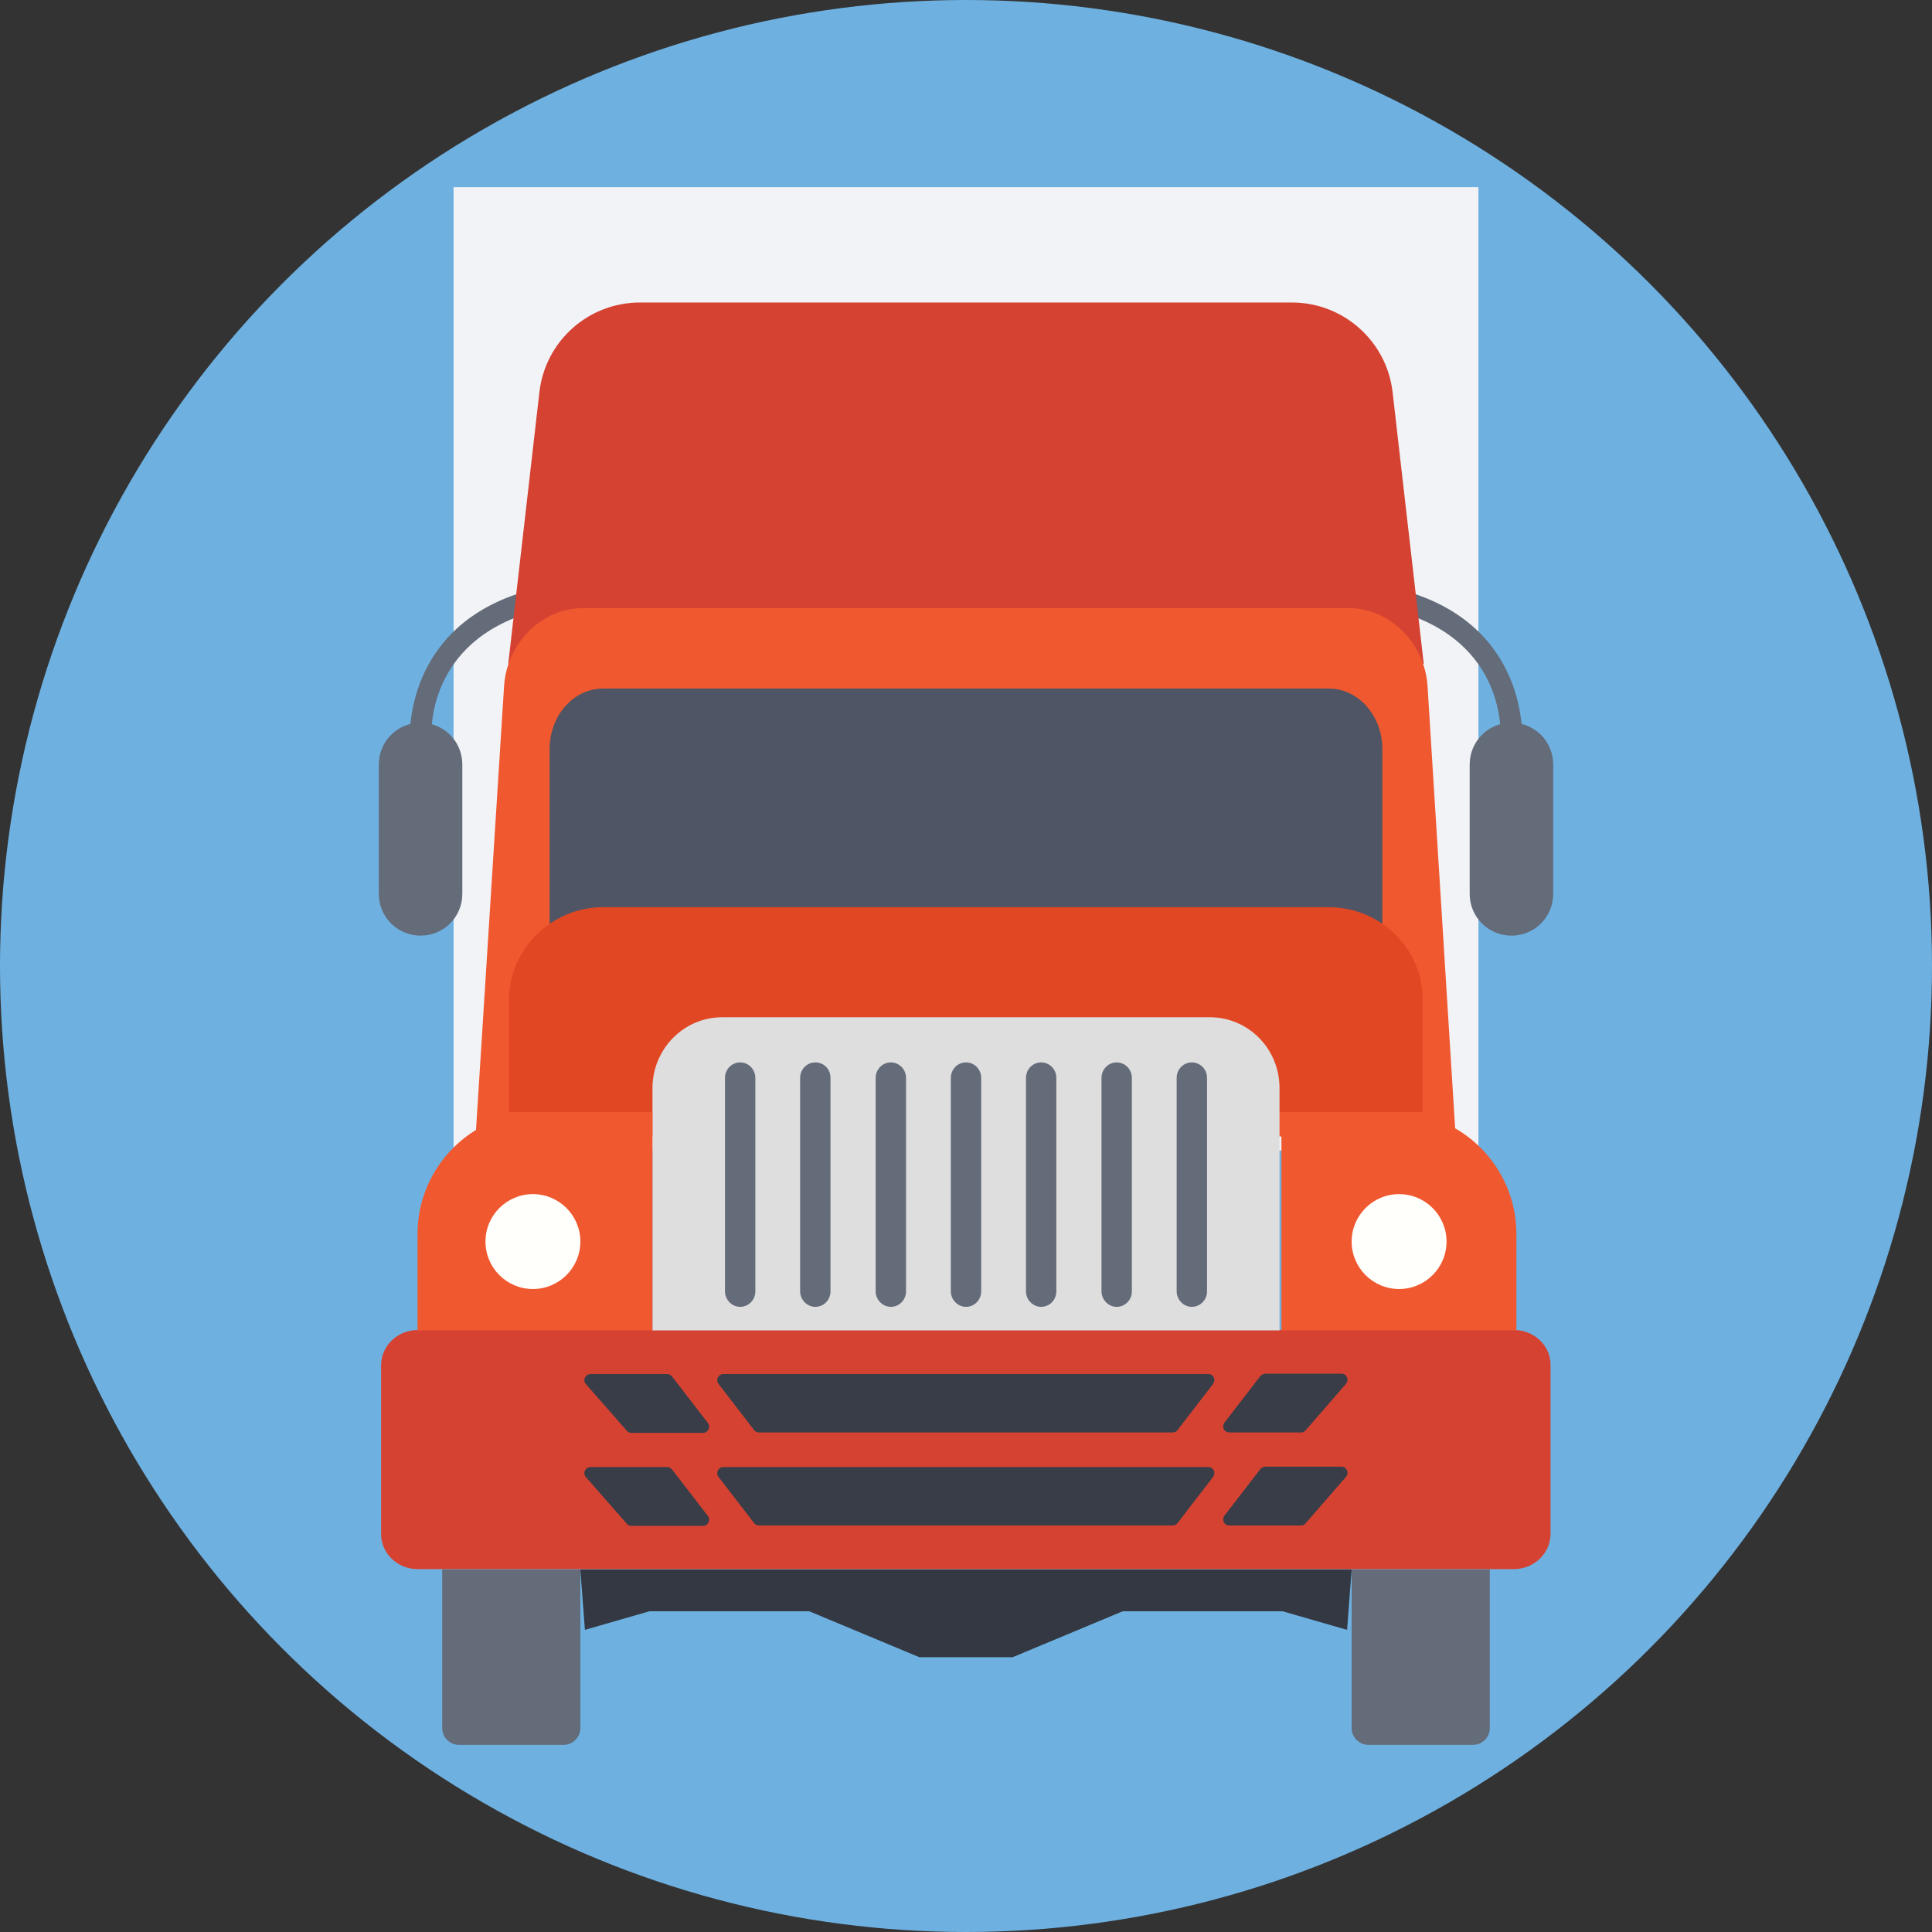
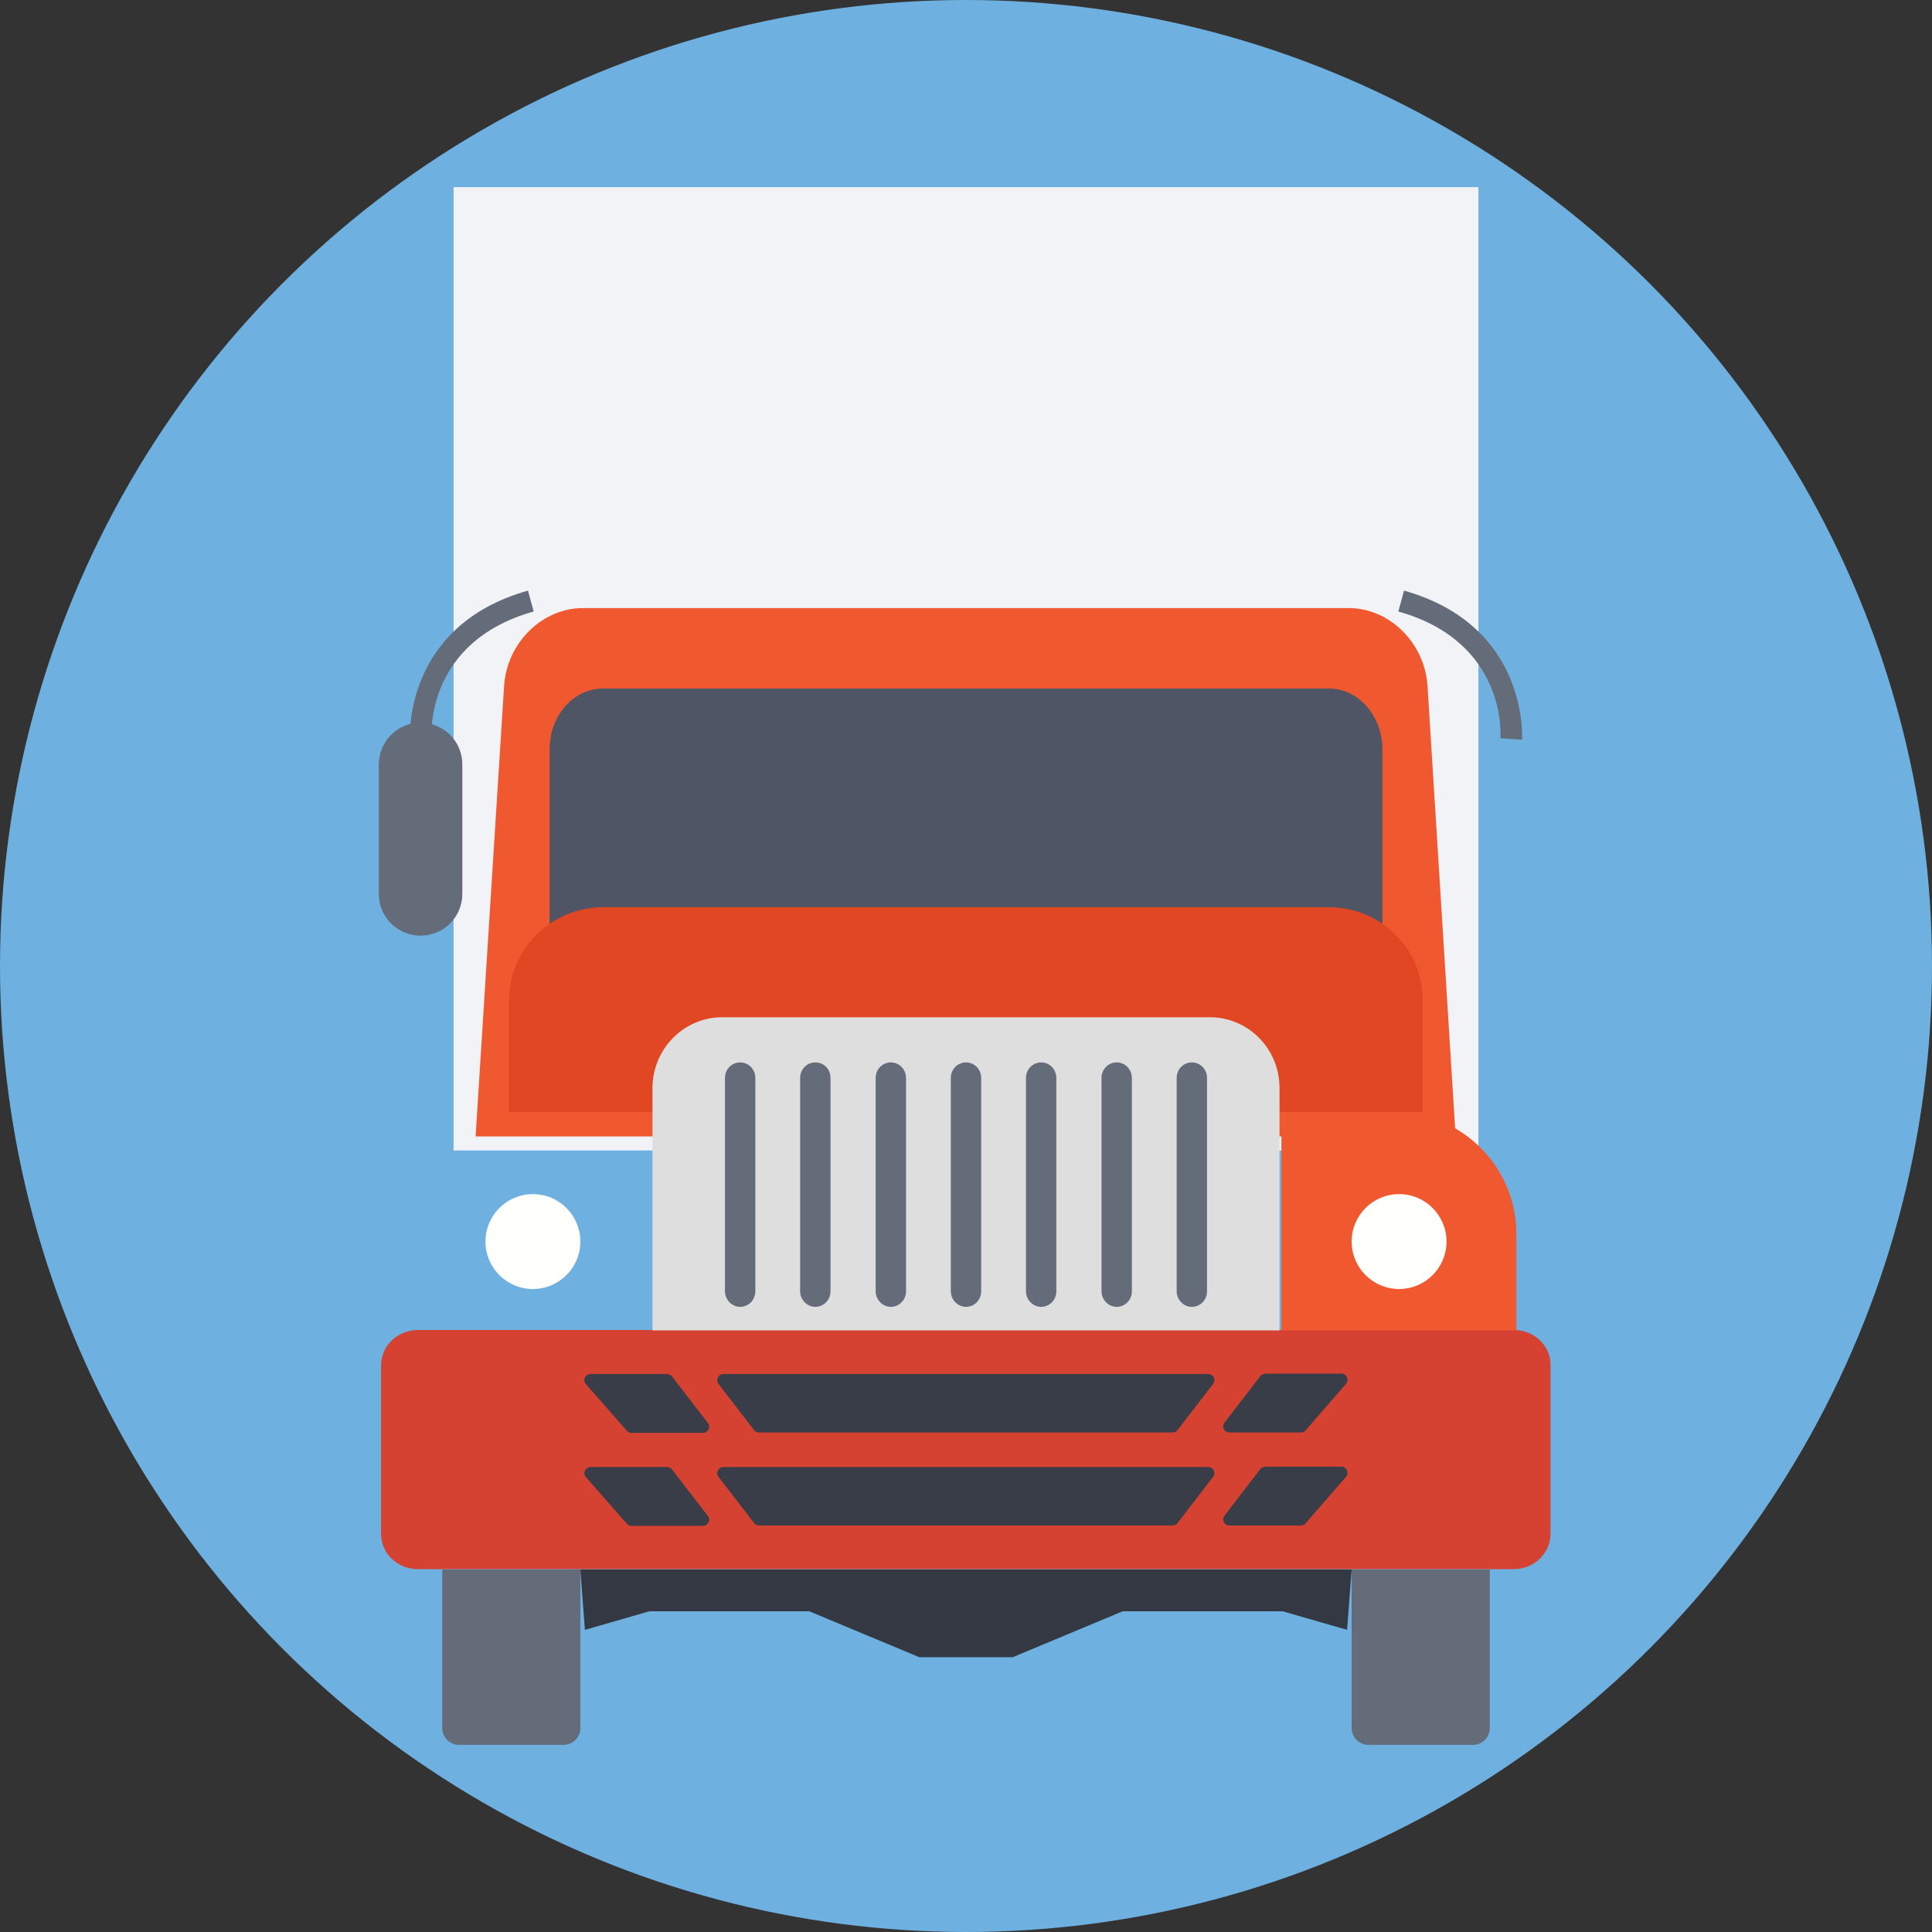
<svg xmlns="http://www.w3.org/2000/svg" version="1.1" id="Layer_1" viewBox="0 0 509 509" xml:space="preserve">
  <rect x="0" y="0" width="509" height="509" fill="#333333" stroke="none" />
  <circle style="fill:#6EB1E1;" cx="254.5" cy="254.5" r="254.5" />
  <rect x="119.5" y="49.3" style="fill:#F1F3F7;" width="270" height="253.8" />
  <g>
    <path style="fill:#646B79;" d="M108,194.9c0-0.3-1.9-30,31.1-39.3l1.5,5.5c-28.4,8-27,32.3-26.9,33.4L108,194.9z" />
    <path style="fill:#646B79;" d="M110.8,190.4c-6.1,0-11,4.9-11,11v34.1c0,6.1,4.9,11,11,11s11-4.9,11-11v-34.1   C121.8,195.3,116.9,190.4,110.8,190.4z" />
    <path style="fill:#646B79;" d="M401,194.9c0-0.3,1.9-30-31.1-39.3l-1.5,5.5c28.4,8,27,32.3,26.9,33.4L401,194.9z" />
-     <path style="fill:#646B79;" d="M398.2,190.4c6.1,0,11,4.9,11,11v34.1c0,6.1-4.9,11-11,11s-11-4.9-11-11v-34.1   C387.2,195.3,392.1,190.4,398.2,190.4z" />
  </g>
-   <path style="fill:#D54232;" d="M366.9,103.4c-1.5-13.5-13-23.7-26.5-23.7H168.6c-13.6,0-25,10.2-26.5,23.7l-8.2,71.5h241.2  L366.9,103.4z" />
  <path style="fill:#F0582F;" d="M376.1,180.8c-0.7-11.4-10-20.6-20.8-20.6H153.6c-10.8,0-20.1,9.2-20.8,20.6l-7.5,118.6h258.2  L376.1,180.8z" />
  <path style="fill:#4F5565;" d="M350.1,181.4H158.9c-7.8,0-14.1,7.1-14.1,16v49.1h219.4v-49.1C364.2,188.6,357.9,181.4,350.1,181.4z" />
  <path style="fill:#E24723;" d="M350,239H159c-13.7,0-24.9,11-24.9,24.5V293h240.7v-29.5C374.9,249.9,363.7,239,350,239z" />
  <path style="fill:#D54232;" d="M398.9,350.4H110.1c-5.4,0-9.7,4.2-9.7,9.3v44.4c0,5.2,4.3,9.3,9.7,9.3h288.7c5.4,0,9.7-4.2,9.7-9.3  v-44.4C408.6,354.6,404.2,350.4,398.9,350.4z" />
  <path style="fill:#DEDEDF;" d="M318.7,268H190.3c-10.2,0-18.4,8.4-18.4,18.7v63.8h165.2v-63.8C337.1,276.3,328.9,268,318.7,268z" />
  <g>
    <path style="fill:#646B79;" d="M195,279.9c-2.2,0-4,1.8-4,4.1v56.2c0,2.2,1.8,4.1,4,4.1s4-1.8,4-4.1V284   C199,281.7,197.2,279.9,195,279.9z" />
    <path style="fill:#646B79;" d="M214.8,279.9c-2.2,0-4,1.8-4,4.1v56.2c0,2.2,1.8,4.1,4,4.1s4-1.8,4-4.1V284   C218.8,281.7,217.1,279.9,214.8,279.9z" />
    <path style="fill:#646B79;" d="M234.7,279.9c-2.2,0-4,1.8-4,4.1v56.2c0,2.2,1.8,4.1,4,4.1s4-1.8,4-4.1V284   C238.7,281.7,236.9,279.9,234.7,279.9z" />
    <path style="fill:#646B79;" d="M254.5,279.9c-2.2,0-4,1.8-4,4.1v56.2c0,2.2,1.8,4.1,4,4.1c2.2,0,4-1.8,4-4.1V284   C258.5,281.7,256.7,279.9,254.5,279.9z" />
    <path style="fill:#646B79;" d="M274.3,279.9c-2.2,0-4,1.8-4,4.1v56.2c0,2.2,1.8,4.1,4,4.1s4-1.8,4-4.1V284   C278.3,281.7,276.5,279.9,274.3,279.9z" />
    <path style="fill:#646B79;" d="M294.2,279.9c-2.2,0-4,1.8-4,4.1v56.2c0,2.2,1.8,4.1,4,4.1s4-1.8,4-4.1V284   C298.2,281.7,296.4,279.9,294.2,279.9z" />
    <path style="fill:#646B79;" d="M314,279.9c-2.2,0-4,1.8-4,4.1v56.2c0,2.2,1.8,4.1,4,4.1s4-1.8,4-4.1V284   C318,281.7,316.2,279.9,314,279.9z" />
  </g>
-   <path style="fill:#F0582F;" d="M142.1,293c-17.7,0-32.1,14.4-32.1,32.1v25.4h61.9V293H142.1z" />
  <circle style="fill:#FFFFFC;" cx="140.4" cy="327.1" r="12.5" />
  <path style="fill:#F0582F;" d="M367.4,293c17.7,0,32.1,14.4,32.1,32.1v25.4h-61.9V293H367.4z" />
  <circle style="fill:#FFFFFC;" cx="368.6" cy="327.1" r="12.5" />
  <g>
    <path style="fill:#393D47;" d="M310.2,376.8l9.4-12.2c0.8-1.1,0.1-2.6-1.3-2.6H190.6c-1.4,0-2.1,1.6-1.3,2.6l9.4,12.2   c0.3,0.4,0.8,0.6,1.3,0.6h108.9C309.4,377.4,309.9,377.2,310.2,376.8z" />
    <path style="fill:#393D47;" d="M175.7,362h-20.1c-1.4,0-2.2,1.7-1.2,2.7l10.7,12.2c0.3,0.4,0.8,0.6,1.2,0.6h18.9   c1.4,0,2.1-1.6,1.3-2.6l-9.4-12.2C176.7,362.2,176.2,362,175.7,362z" />
    <path style="fill:#393D47;" d="M332,362.6l-9.4,12.2c-0.8,1.1-0.1,2.6,1.3,2.6h18.9c0.5,0,0.9-0.2,1.2-0.6l10.6-12.2   c0.9-1.1,0.2-2.7-1.2-2.7h-20.1C332.8,362,332.3,362.2,332,362.6z" />
    <path style="fill:#393D47;" d="M310.2,401.3l9.4-12.2c0.8-1.1,0.1-2.6-1.3-2.6H190.6c-1.4,0-2.1,1.6-1.3,2.6l9.4,12.2   c0.3,0.4,0.8,0.6,1.3,0.6h108.9C309.4,401.9,309.9,401.7,310.2,401.3z" />
    <path style="fill:#393D47;" d="M175.7,386.5h-20.1c-1.4,0-2.2,1.7-1.2,2.7l10.7,12.2c0.3,0.4,0.8,0.6,1.2,0.6h18.9   c1.4,0,2.1-1.6,1.3-2.6l-9.4-12.2C176.7,386.7,176.2,386.5,175.7,386.5z" />
    <path style="fill:#393D47;" d="M332,387.1l-9.4,12.2c-0.8,1.1-0.1,2.6,1.3,2.6h18.9c0.5,0,0.9-0.2,1.2-0.6l10.6-12.2   c0.9-1.1,0.2-2.7-1.2-2.7h-20.1C332.8,386.5,332.3,386.7,332,387.1z" />
  </g>
  <g>
    <path style="fill:#646B79;" d="M116.5,413.5v41.8c0,2.4,2,4.4,4.4,4.4h27.6c2.4,0,4.4-2,4.4-4.4v-41.8H116.5z" />
    <path style="fill:#646B79;" d="M356.1,413.5v41.8c0,2.4,2,4.4,4.4,4.4h27.6c2.4,0,4.4-2,4.4-4.4v-41.8H356.1z" />
  </g>
  <polygon style="fill:#333842;" points="254.5,413.5 152.9,413.5 154.1,429.4 171.1,424.5 213.2,424.5 242.2,436.6 254.5,436.6   266.8,436.6 295.8,424.5 337.9,424.5 354.9,429.4 356.1,413.5 " />
</svg>